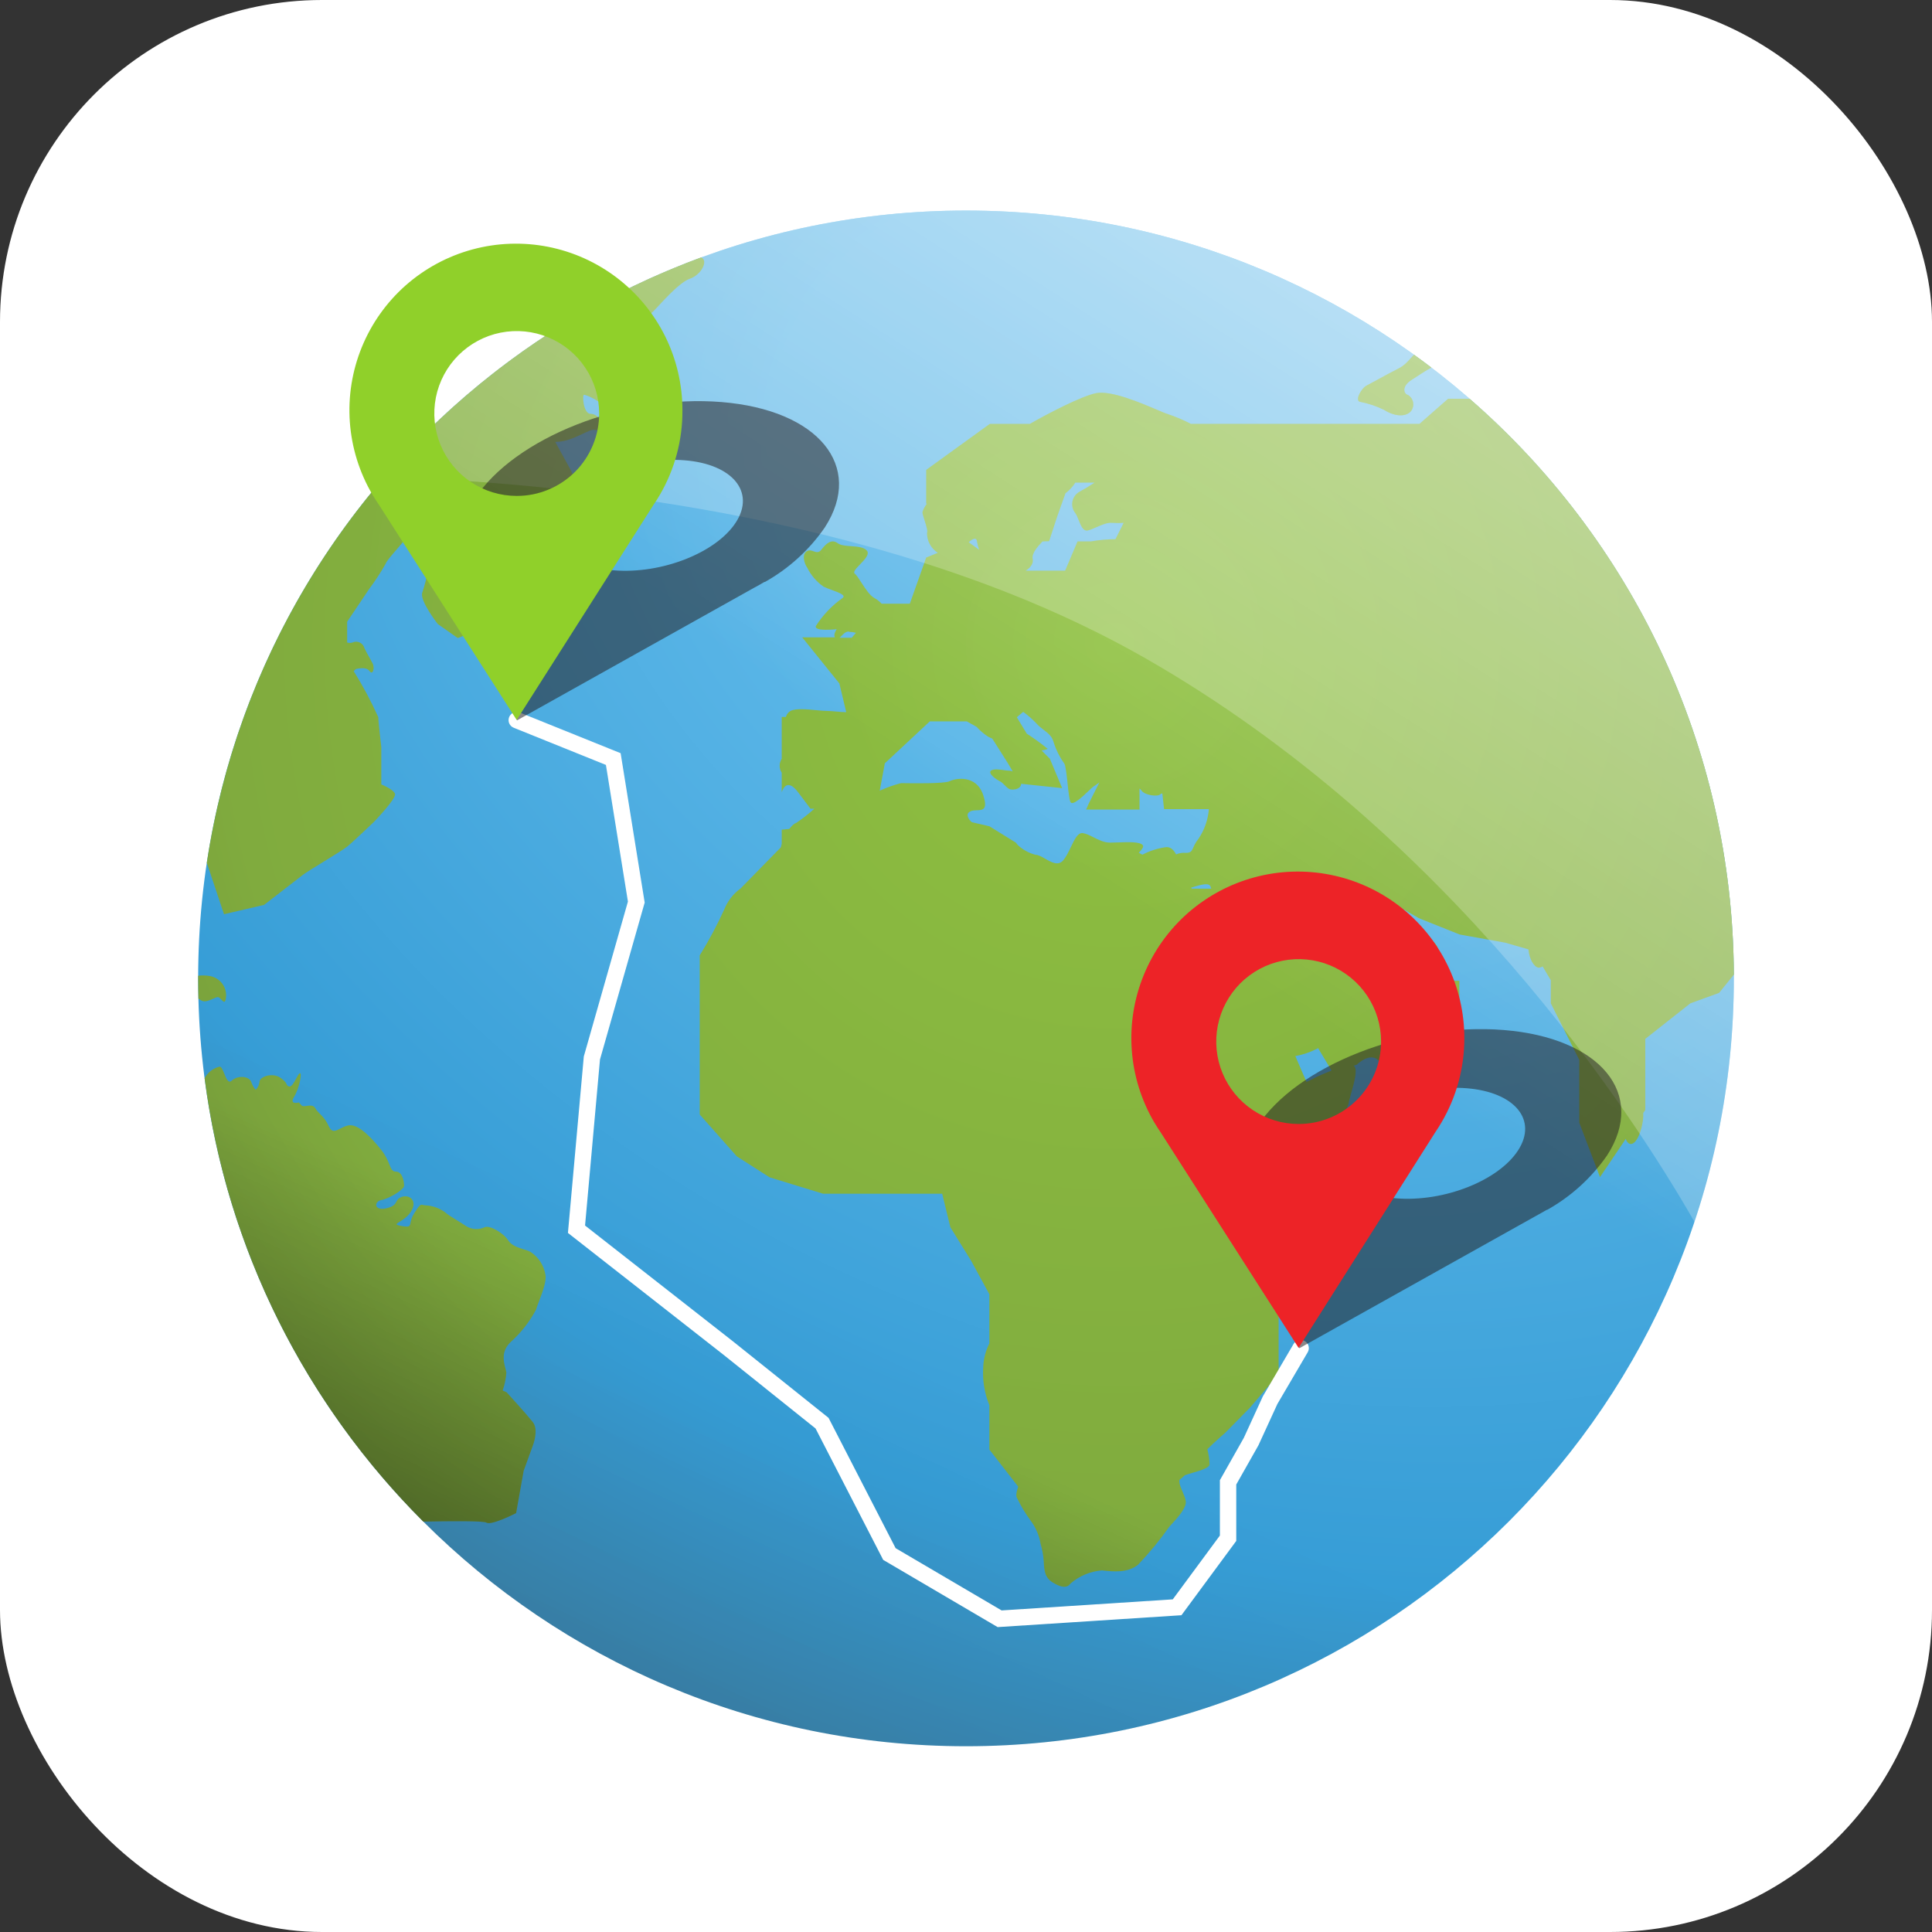
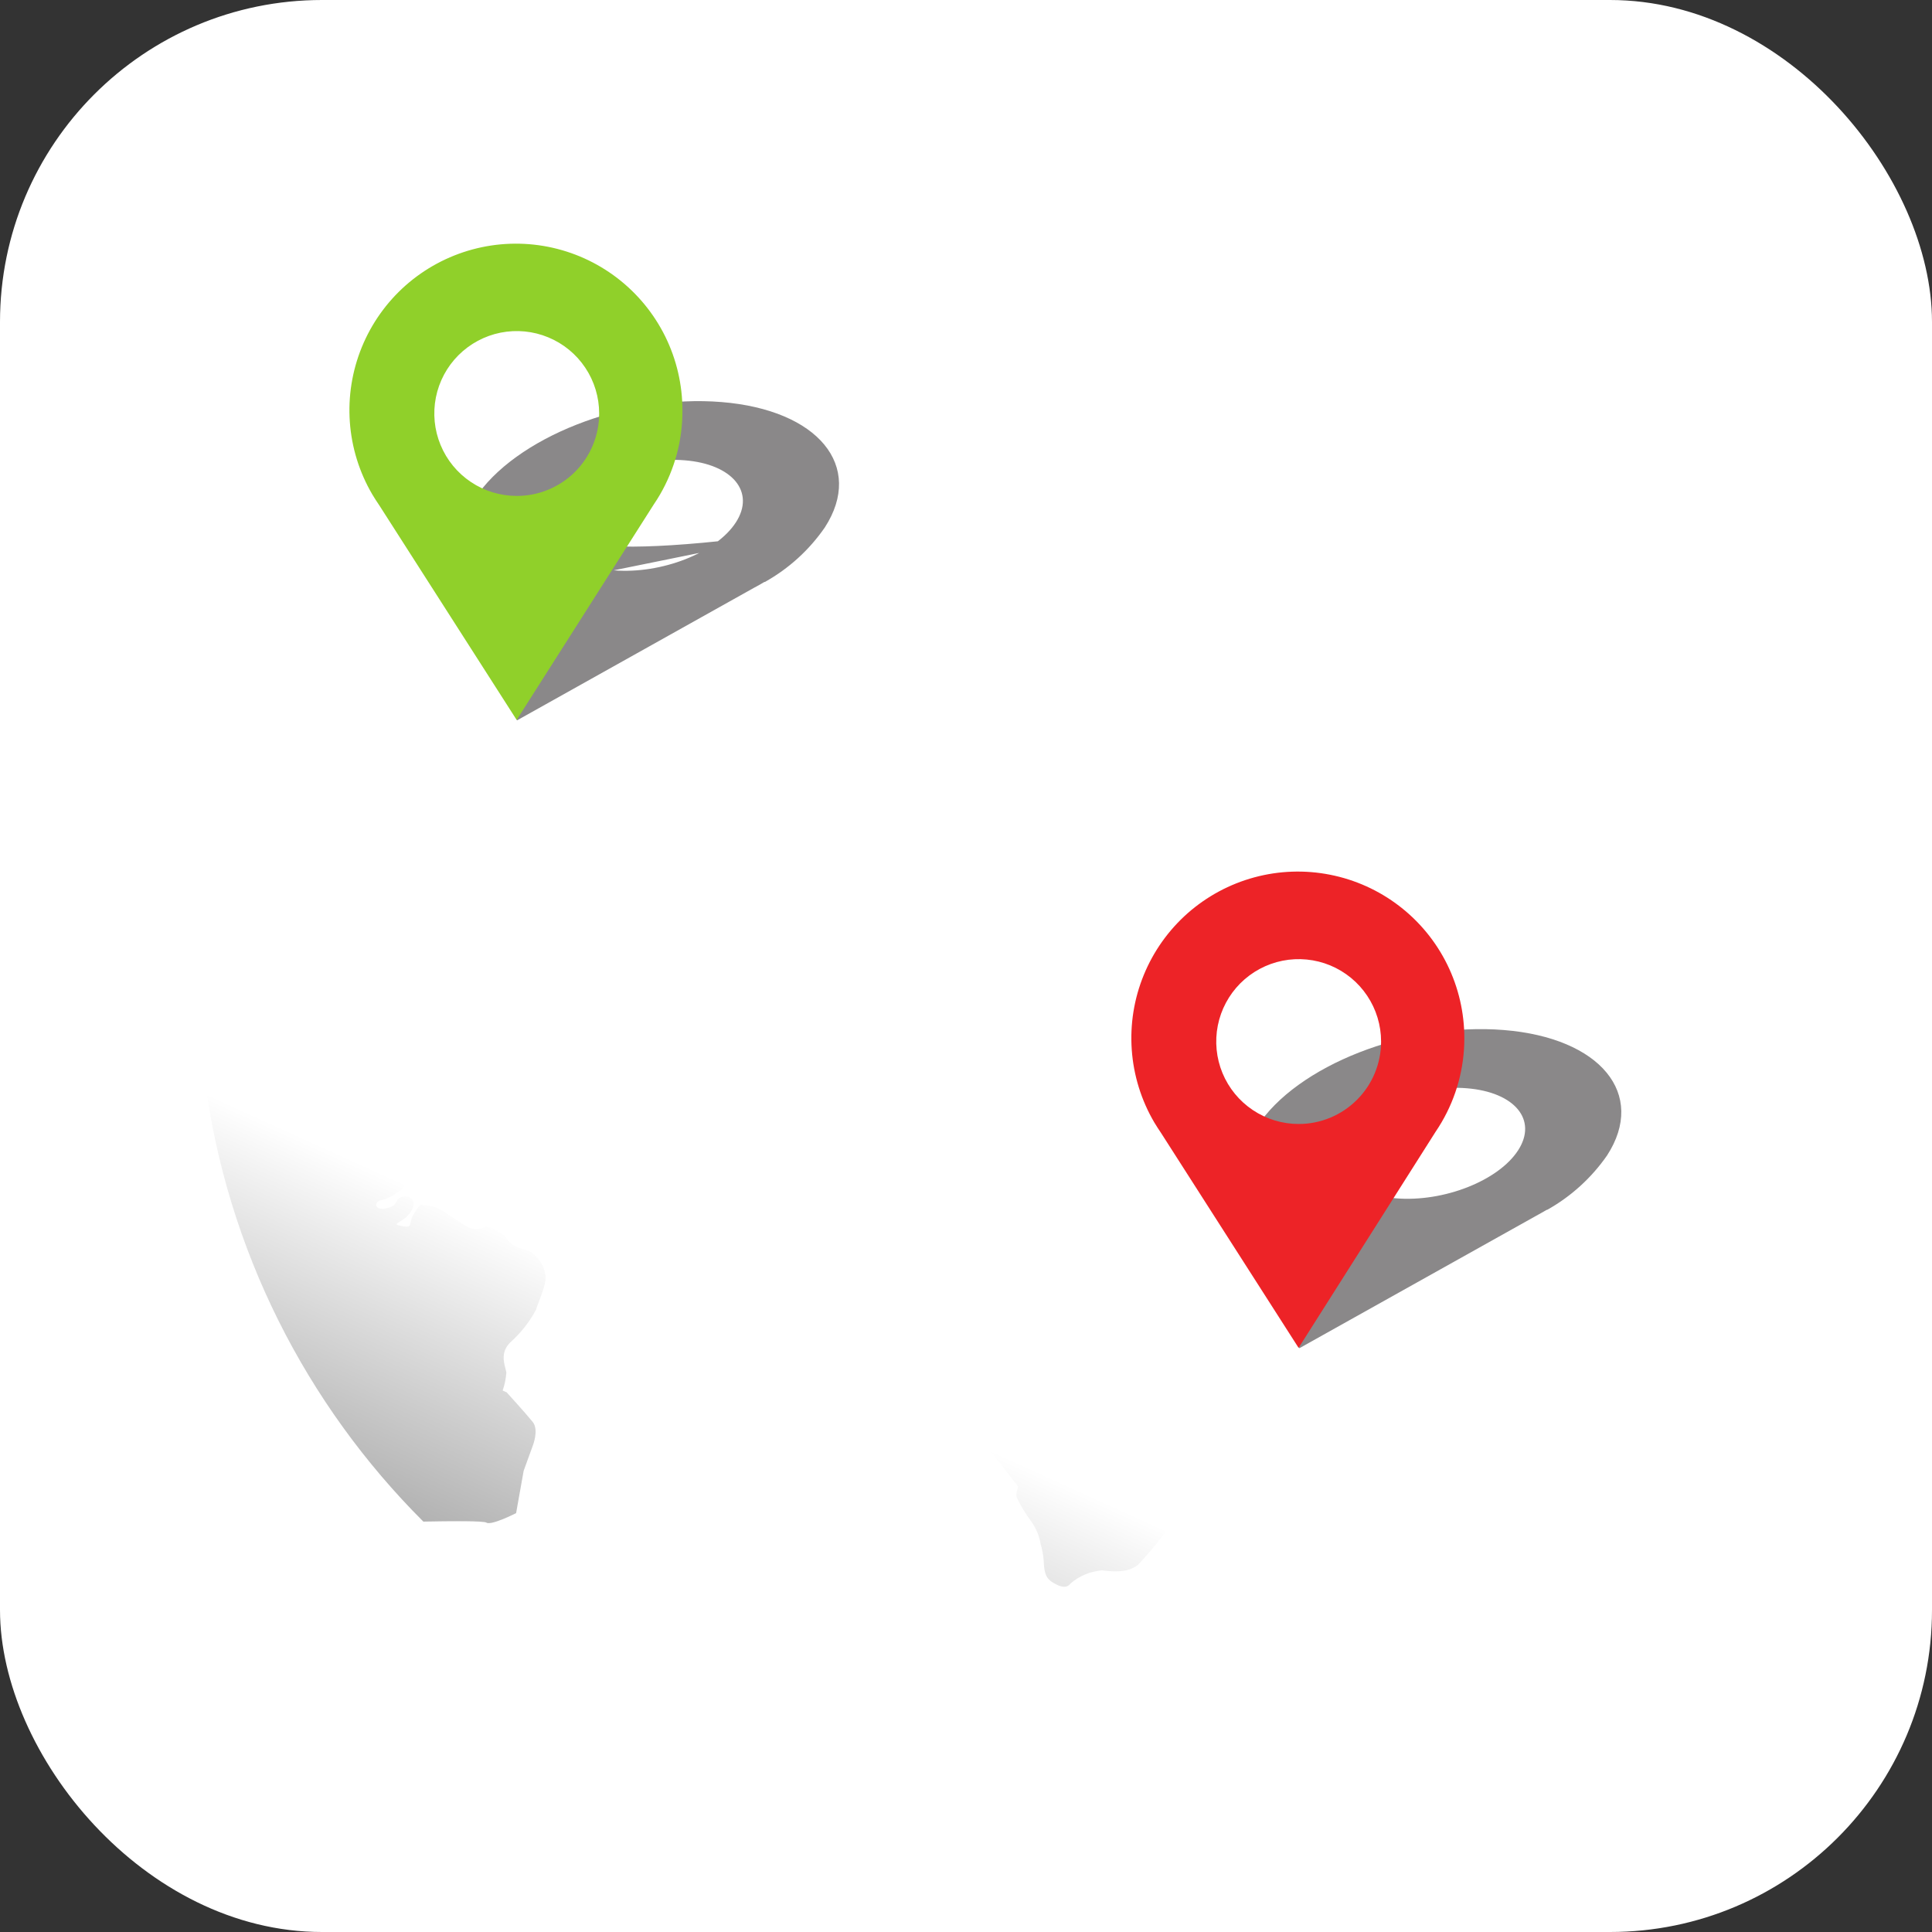
<svg xmlns="http://www.w3.org/2000/svg" width="80" height="80" viewBox="0 0 80 80" fill="none">
  <rect x="0" y="0" width="80" height="80" fill="#333333" stroke="none" />
  <rect width="80" height="80" rx="13.333" fill="white" />
-   <path d="M40 72.308C57.56 72.308 71.795 58.073 71.795 40.514C71.795 22.954 57.56 8.719 40 8.719C22.44 8.719 8.205 22.954 8.205 40.514C8.205 58.073 22.44 72.308 40 72.308Z" fill="url(#paint0_radial_8740_13195)" />
-   <path d="M40 72.308C57.56 72.308 71.795 58.073 71.795 40.514C71.795 22.954 57.56 8.719 40 8.719C22.44 8.719 8.205 22.954 8.205 40.514C8.205 58.073 22.44 72.308 40 72.308Z" fill="url(#paint1_linear_8740_13195)" fill-opacity="0.1" />
  <path d="M40 72.308C57.56 72.308 71.795 58.073 71.795 40.514C71.795 22.954 57.56 8.719 40 8.719C22.44 8.719 8.205 22.954 8.205 40.514C8.205 58.073 22.44 72.308 40 72.308Z" fill="url(#paint2_linear_8740_13195)" fill-opacity="0.7" />
-   <path fill-rule="evenodd" clip-rule="evenodd" d="M29.036 10.66C26.022 11.767 23.223 13.318 20.716 15.232C20.647 15.286 20.578 15.339 20.508 15.393C14.215 20.284 9.808 27.488 8.564 35.729L9.275 37.856L10.934 37.47L12.536 36.231C12.655 36.138 13.027 35.91 13.41 35.675L13.41 35.675L13.41 35.674L13.411 35.674C13.823 35.421 14.246 35.161 14.375 35.057C14.622 34.857 15.477 34.039 15.477 34.039C15.477 34.039 16.421 33.066 16.356 32.872C16.292 32.679 15.789 32.482 15.789 32.482V30.935C15.789 30.935 15.664 29.89 15.664 29.697C15.368 29.039 15.028 28.402 14.646 27.79C14.676 27.764 14.705 27.735 14.731 27.705C14.731 27.705 15.162 27.583 15.297 27.783C15.433 27.983 15.528 27.664 15.43 27.471C15.389 27.391 15.344 27.31 15.296 27.226C15.228 27.106 15.156 26.979 15.091 26.84C15.078 26.789 15.053 26.741 15.02 26.7C14.986 26.66 14.944 26.627 14.896 26.605C14.849 26.582 14.797 26.571 14.744 26.571C14.691 26.571 14.639 26.583 14.592 26.606C14.521 26.627 14.445 26.627 14.375 26.606V25.744L15.287 24.387C15.536 24.056 15.763 23.709 15.966 23.348C16.006 23.233 16.22 22.988 16.416 22.763L16.416 22.763L16.416 22.763C16.555 22.603 16.685 22.454 16.736 22.371C16.817 22.253 17.075 21.811 17.262 21.476C17.296 21.455 17.331 21.437 17.367 21.421C17.404 21.412 17.424 21.492 17.45 21.596C17.491 21.76 17.546 21.983 17.706 22.001C17.781 22.012 17.856 22.012 17.93 22.001L17.985 22.649C17.985 22.649 17.608 24.207 17.486 24.536C17.364 24.865 18.127 25.839 18.127 25.839L18.952 26.419C19.17 26.356 19.37 26.24 19.532 26.08C19.654 25.89 20.292 24.845 20.366 24.651C20.395 24.577 20.552 24.377 20.737 24.141L20.737 24.141C21.034 23.762 21.405 23.289 21.439 23.091C21.641 22.649 21.895 22.234 22.195 21.852C22.195 21.852 23.552 20.75 23.875 20.556C24.079 20.433 24.024 20.362 23.956 20.276L23.956 20.276L23.956 20.276C23.918 20.226 23.875 20.171 23.875 20.098C23.803 19.825 23.694 19.562 23.552 19.318L22.992 18.3C23.107 18.297 23.22 18.285 23.332 18.262C23.604 18.209 23.889 18.075 24.124 17.965C24.337 17.864 24.51 17.783 24.597 17.798C24.781 17.828 25.225 17.818 25.096 17.662C25.074 17.635 25.049 17.601 25.022 17.564C24.891 17.389 24.704 17.136 24.455 17.136C24.153 17.136 24.099 16.346 24.183 16.346C24.268 16.346 25.011 16.651 24.984 16.912C24.957 17.173 25.11 17.516 25.514 17.411C25.577 17.398 25.636 17.369 25.686 17.329C25.735 17.288 25.775 17.235 25.8 17.176C25.825 17.117 25.836 17.052 25.831 16.988C25.826 16.924 25.805 16.862 25.771 16.807C25.679 16.626 25.605 16.436 25.551 16.24C25.459 16.064 25.279 15.491 25.714 15.433C25.898 15.408 26.142 15.504 26.361 15.59C26.659 15.707 26.91 15.806 26.905 15.562C26.863 15.193 26.906 14.819 27.03 14.469C27.075 14.381 27.14 14.303 27.197 14.236L27.197 14.236C27.29 14.125 27.357 14.044 27.264 13.998C27.218 13.975 27.17 13.976 27.122 13.977C27.012 13.979 26.901 13.982 26.81 13.709C26.763 13.559 26.763 13.399 26.81 13.249C26.857 13.1 26.948 12.968 27.071 12.871C27.104 12.84 27.167 12.772 27.249 12.683L27.249 12.683L27.249 12.683C27.569 12.337 28.186 11.668 28.564 11.541C29.033 11.383 29.344 10.798 29.036 10.66ZM60.853 16.512C67.52 22.309 71.749 30.839 71.795 40.357L71.182 41.114L69.994 41.545L68.128 43.017V45.962L68.04 46.091C68.081 46.461 67.826 47.493 67.463 47.357C67.427 47.335 67.396 47.306 67.372 47.271C67.347 47.237 67.33 47.198 67.321 47.157L66.252 48.741L65.394 46.485V43.886L64.216 41.545V40.588L63.877 40.018C63.825 40.051 63.765 40.069 63.704 40.069C63.517 40.035 63.324 39.719 63.29 39.312L62.33 39.034L60.44 38.695L58.743 38.016L57.726 37.426C57.669 37.461 57.607 37.488 57.542 37.504V38.22C57.695 38.12 57.761 38.007 57.812 37.92C57.859 37.839 57.893 37.782 57.97 37.782C58.04 37.782 58.071 37.879 58.108 37.991L58.108 37.991C58.155 38.135 58.21 38.305 58.367 38.328C58.818 38.483 59.211 38.772 59.493 39.156C59.608 39.366 59.485 39.526 59.356 39.694C59.297 39.77 59.237 39.848 59.198 39.933C59.134 40.072 58.998 40.34 58.839 40.612H60.426V41.589L58.73 42.892V43.407C58.73 43.407 57.539 44.765 57.2 44.086C56.86 43.407 56.182 44.086 56.182 44.086L56.05 44.13C56.066 44.137 56.081 44.149 56.09 44.164C56.214 44.33 56.063 44.862 55.949 45.269L55.949 45.269C55.896 45.455 55.851 45.614 55.843 45.701C55.772 45.916 55.672 46.119 55.544 46.305L56.012 46.169L57.539 44.785L57.709 45.65L57.539 47.038V48.426L56.355 49.813L55.167 51.367L53.786 51.707L52.945 53.271V56.904L51.751 58.296L50.733 59.33C50.733 59.33 50.363 59.643 49.993 60.009C50.048 60.215 50.079 60.427 50.085 60.64C50.068 60.786 49.715 60.889 49.394 60.982L49.394 60.982L49.393 60.982L49.393 60.982C49.274 61.017 49.159 61.05 49.067 61.084C48.989 61.156 48.914 61.217 48.84 61.275C48.809 61.403 48.89 61.59 48.969 61.773L48.969 61.773C49.023 61.9 49.078 62.026 49.094 62.13C49.169 62.401 48.762 62.844 48.504 63.125L48.476 63.156C48.454 63.179 48.434 63.202 48.416 63.222C48.024 63.777 47.592 64.302 47.123 64.793C46.692 65.14 46.098 65.077 45.652 65.029L45.63 65.027C45.149 65.064 44.692 65.254 44.327 65.57C44.178 65.77 43.95 65.74 43.611 65.539C43.272 65.339 43.238 65.068 43.218 64.633C43.2 64.394 43.157 64.158 43.089 63.928C43.03 63.575 42.887 63.242 42.671 62.957C42.461 62.673 42.278 62.37 42.125 62.051C42.05 61.95 42.091 61.77 42.162 61.559L40.968 60.023V58.187C40.762 57.684 40.675 57.141 40.714 56.599C40.727 56.261 40.813 55.93 40.968 55.629V53.593L40.212 52.205L39.353 50.818L39.014 49.43H34.084L31.868 48.751L30.511 47.883L28.974 46.149V39.56C29.354 38.947 29.694 38.31 29.992 37.653C30.131 37.305 30.367 37.004 30.671 36.785L32.333 35.088C32.343 35.039 32.355 34.99 32.37 34.942V34.355L32.683 34.325C32.805 34.165 32.913 34.084 32.957 34.084C33.226 33.904 33.481 33.704 33.721 33.487H33.561L33.049 32.808C32.544 32.13 32.37 32.808 32.37 32.808V31.997C32.314 31.912 32.284 31.811 32.284 31.709C32.284 31.606 32.314 31.506 32.37 31.42V29.687H32.544C32.556 29.634 32.58 29.586 32.613 29.543C32.645 29.5 32.687 29.465 32.733 29.439C32.954 29.326 33.408 29.369 33.801 29.407C33.976 29.424 34.139 29.439 34.264 29.439C34.37 29.439 34.497 29.451 34.627 29.463L34.628 29.463C34.767 29.476 34.911 29.49 35.041 29.49L34.756 28.299L33.219 26.392H34.576C34.488 26.28 34.647 26.053 34.647 26.053C34.647 26.053 33.707 26.161 33.782 25.924C34.07 25.473 34.442 25.081 34.878 24.77C35.058 24.654 34.747 24.54 34.434 24.425C34.317 24.382 34.2 24.339 34.108 24.295C33.818 24.096 33.585 23.826 33.429 23.512C33.29 23.322 33.185 22.914 33.446 22.806C33.53 22.773 33.611 22.801 33.688 22.828C33.799 22.866 33.904 22.902 34.009 22.765C34.189 22.531 34.42 22.294 34.688 22.494C34.81 22.585 35.026 22.601 35.246 22.617C35.507 22.636 35.774 22.655 35.896 22.802C36.018 22.951 35.801 23.175 35.609 23.373C35.45 23.537 35.309 23.683 35.394 23.753C35.466 23.812 35.559 23.955 35.664 24.117L35.664 24.117L35.664 24.118C35.829 24.372 36.023 24.673 36.218 24.77C36.325 24.831 36.422 24.908 36.506 24.998H37.674L38.352 23.087L38.834 22.891C38.695 22.802 38.581 22.68 38.502 22.535C38.424 22.39 38.384 22.228 38.386 22.063C38.426 21.995 38.353 21.764 38.286 21.553L38.286 21.553C38.239 21.407 38.196 21.27 38.196 21.204C38.235 21.081 38.296 20.967 38.376 20.865L38.352 20.845V19.457L40.985 17.554H42.641C43.391 17.126 44.788 16.397 45.396 16.278C46.024 16.164 47.236 16.681 47.912 16.969C48.123 17.059 48.282 17.127 48.354 17.146C48.685 17.257 49.006 17.393 49.315 17.554H58.777L59.965 16.512H60.853ZM58.554 14.691C58.795 14.864 59.033 15.041 59.27 15.221C59.077 15.321 58.889 15.445 58.706 15.565L58.706 15.565L58.706 15.565L58.705 15.565L58.705 15.566C58.621 15.62 58.539 15.674 58.458 15.725C58.024 15.996 58.123 16.311 58.302 16.356C58.356 16.389 58.402 16.432 58.438 16.484C58.474 16.535 58.5 16.594 58.512 16.656C58.524 16.718 58.524 16.781 58.511 16.843C58.497 16.904 58.471 16.963 58.435 17.014C58.187 17.312 57.675 17.211 57.315 16.973C56.993 16.814 56.65 16.7 56.297 16.634C56.111 16.559 56.361 16.081 56.596 15.962C56.69 15.914 56.846 15.829 57.029 15.729C57.301 15.58 57.634 15.398 57.916 15.256C58.136 15.146 58.28 14.985 58.406 14.846L58.406 14.846C58.457 14.789 58.505 14.736 58.554 14.691ZM17.53 63.006C18.687 62.983 20.04 62.973 20.142 63.049C20.349 63.178 21.371 62.655 21.371 62.655L21.683 60.904L22.063 59.859C22.063 59.859 22.321 59.211 22.063 58.886C21.805 58.56 20.977 57.651 20.977 57.651L20.814 57.579C20.896 57.34 20.948 57.092 20.967 56.84C20.962 56.792 20.946 56.732 20.928 56.664C20.855 56.384 20.744 55.957 21.137 55.578C21.569 55.192 21.93 54.732 22.202 54.22C22.213 54.16 22.259 54.042 22.314 53.896L22.314 53.896L22.314 53.896C22.442 53.562 22.627 53.082 22.589 52.806C22.559 52.608 22.488 52.42 22.38 52.252C22.272 52.085 22.129 51.943 21.961 51.835C21.892 51.797 21.794 51.766 21.686 51.733C21.454 51.66 21.176 51.574 21.042 51.36C20.845 51.048 20.282 50.736 20.081 50.811C19.958 50.872 19.82 50.9 19.682 50.892C19.544 50.884 19.41 50.841 19.294 50.767C19.186 50.691 19.052 50.609 18.92 50.529C18.721 50.407 18.525 50.287 18.419 50.19C18.186 50.022 17.909 49.925 17.622 49.911C17.575 49.911 17.541 49.902 17.514 49.895C17.423 49.87 17.391 49.861 17.16 50.224C17.045 50.404 17.018 50.539 16.999 50.631C16.968 50.782 16.96 50.821 16.634 50.767C16.343 50.718 16.393 50.686 16.549 50.59C16.674 50.513 16.866 50.394 17.004 50.19C17.313 49.732 16.963 49.447 16.634 49.562C16.492 49.612 16.455 49.682 16.416 49.756C16.365 49.853 16.31 49.957 16.01 50.03C15.481 50.159 15.474 49.749 15.793 49.691C16.112 49.633 16.733 49.26 16.733 49.1C16.733 48.941 16.672 48.514 16.393 48.514C16.242 48.514 16.195 48.398 16.12 48.211C16.056 48.054 15.972 47.847 15.789 47.618C15.389 47.116 14.836 46.525 14.432 46.6C14.298 46.625 14.183 46.684 14.083 46.735C13.883 46.838 13.739 46.911 13.608 46.624C13.489 46.364 13.359 46.234 13.247 46.121L13.247 46.121C13.173 46.046 13.106 45.979 13.055 45.888C12.98 45.754 12.832 45.775 12.702 45.793C12.608 45.807 12.523 45.819 12.485 45.769L12.376 45.65C12.376 45.65 11.959 45.769 12.179 45.413C12.4 45.056 12.519 44.395 12.414 44.442C12.372 44.461 12.32 44.557 12.262 44.663C12.175 44.825 12.074 45.011 11.976 44.988C11.904 44.972 11.892 44.946 11.872 44.903C11.846 44.847 11.807 44.762 11.613 44.629C11.267 44.391 10.748 44.595 10.748 44.788C10.736 44.917 10.678 45.038 10.585 45.127C10.501 45.027 10.438 44.912 10.398 44.788C10.296 44.551 9.831 44.523 9.594 44.748C9.457 44.876 9.371 44.665 9.289 44.462C9.228 44.313 9.168 44.167 9.092 44.167C8.947 44.202 8.812 44.271 8.698 44.367C8.606 44.446 8.529 44.541 8.473 44.648C9.399 51.78 12.688 58.17 17.53 63.006ZM54.099 44.802L53.637 43.73C53.954 43.673 54.26 43.569 54.547 43.421L54.577 43.397L55.137 44.33C54.867 44.434 54.625 44.544 54.531 44.587L54.506 44.598C54.481 44.609 54.446 44.628 54.402 44.652C54.324 44.693 54.218 44.75 54.099 44.802ZM42.064 34.891L40.968 34.213L40.245 34.047C40.103 33.938 39.967 33.707 40.167 33.605C40.244 33.559 40.347 33.555 40.447 33.552C40.688 33.543 40.913 33.536 40.714 32.927C40.432 32.065 39.563 32.224 39.326 32.347C39.114 32.456 37.77 32.435 37.398 32.429C37.354 32.429 37.323 32.428 37.31 32.428C37.008 32.506 36.713 32.611 36.428 32.74L36.639 31.607L38.501 29.87H40.032L40.435 30.094C40.577 30.251 40.739 30.389 40.917 30.504L41.09 30.586L41.735 31.604L41.935 31.943C41.865 31.918 41.792 31.907 41.718 31.909C41.692 31.909 41.645 31.902 41.587 31.893C41.415 31.866 41.148 31.826 41.039 31.909C40.893 32.021 41.239 32.269 41.399 32.347C41.472 32.382 41.541 32.451 41.607 32.518L41.607 32.518C41.686 32.597 41.761 32.673 41.837 32.686C41.976 32.71 42.264 32.686 42.285 32.455L43.981 32.635L43.472 31.417L43.133 31.078C43.218 31.064 43.303 31.041 43.384 31.01C43.107 30.783 42.817 30.572 42.515 30.379L42.105 29.7L42.369 29.476C42.565 29.619 42.748 29.779 42.916 29.955C43.003 30.059 43.11 30.14 43.215 30.22L43.215 30.22C43.389 30.353 43.556 30.48 43.618 30.701C43.718 31.028 43.87 31.336 44.069 31.614C44.125 31.696 44.165 32.066 44.205 32.432V32.432L44.205 32.432C44.241 32.775 44.278 33.114 44.327 33.212C44.412 33.382 44.842 32.973 45.084 32.742L45.084 32.742C45.133 32.696 45.173 32.657 45.202 32.632C45.251 32.584 45.311 32.545 45.372 32.505C45.424 32.47 45.477 32.435 45.525 32.394L45.077 33.286L44.975 33.521H47.184V32.652C47.214 32.673 47.24 32.698 47.262 32.727C47.381 32.927 47.941 33.008 48.049 32.886C48.072 32.867 48.101 32.856 48.13 32.856L48.202 33.504H50.058C50.022 33.942 49.875 34.363 49.63 34.728C49.509 34.879 49.454 35.001 49.412 35.095C49.347 35.241 49.313 35.316 49.104 35.316C48.966 35.302 48.827 35.324 48.7 35.38C48.595 35.18 48.446 35.041 48.239 35.085C47.913 35.134 47.598 35.237 47.306 35.39L47.153 35.312C47.282 35.18 47.367 35.064 47.323 35.003C47.215 34.847 46.712 34.867 46.292 34.883C46.173 34.887 46.061 34.891 45.966 34.891C45.717 34.891 45.492 34.778 45.282 34.672C45.13 34.594 44.984 34.521 44.843 34.498C44.634 34.464 44.496 34.753 44.344 35.071C44.252 35.264 44.154 35.468 44.032 35.617C43.824 35.871 43.536 35.706 43.275 35.556L43.275 35.556C43.132 35.474 42.997 35.397 42.889 35.397C42.609 35.328 42.352 35.187 42.142 34.99L42.064 34.891ZM43.441 22.409L43.781 21.371L44.12 20.421C44.222 20.346 44.314 20.259 44.395 20.163C44.443 20.107 44.486 20.047 44.524 19.983H45.328C45.114 20.125 44.89 20.261 44.717 20.353C44.639 20.393 44.571 20.45 44.517 20.52C44.464 20.59 44.427 20.672 44.409 20.758C44.391 20.844 44.393 20.933 44.414 21.019C44.435 21.104 44.475 21.184 44.531 21.252C44.584 21.328 44.626 21.435 44.669 21.544L44.669 21.544L44.669 21.544C44.762 21.777 44.856 22.017 45.06 21.961C45.166 21.932 45.281 21.881 45.401 21.829L45.401 21.829C45.62 21.733 45.85 21.631 46.054 21.649C46.212 21.661 46.371 21.661 46.529 21.649L46.19 22.327C45.849 22.329 45.508 22.36 45.172 22.419H44.619L44.106 23.63H42.471C42.563 23.576 42.81 23.4 42.76 23.148C42.711 22.909 42.969 22.632 43.143 22.445L43.167 22.419L43.441 22.409ZM49.389 36.735L49.433 36.722C49.728 36.634 50.084 36.528 50.132 36.727L50.156 36.798H49.345L49.325 36.754C49.346 36.748 49.367 36.742 49.389 36.735ZM40.456 22.429C40.475 22.545 40.506 22.659 40.547 22.768L40.113 22.453C40.262 22.311 40.439 22.222 40.456 22.429ZM35.153 26.161C35.251 26.166 35.349 26.179 35.444 26.202L35.268 26.409H34.766C34.796 26.384 34.825 26.354 34.855 26.323C34.935 26.238 35.021 26.148 35.153 26.148V26.161ZM8.206 40.513C8.206 40.794 8.21 41.074 8.217 41.353C8.257 41.38 8.299 41.407 8.345 41.433C8.48 41.508 8.672 41.423 8.825 41.355C8.907 41.319 8.978 41.287 9.024 41.287C9.068 41.287 9.117 41.34 9.164 41.391C9.257 41.49 9.341 41.581 9.363 41.236C9.368 41.044 9.305 40.856 9.184 40.706C9.064 40.557 8.894 40.455 8.705 40.418C8.54 40.387 8.372 40.383 8.206 40.404L8.206 40.513Z" fill="url(#paint3_radial_8740_13195)" />
  <path fill-rule="evenodd" clip-rule="evenodd" d="M29.036 10.66C26.022 11.767 23.223 13.318 20.716 15.232C20.647 15.286 20.578 15.339 20.508 15.393C14.215 20.284 9.808 27.488 8.564 35.729L9.275 37.856L10.934 37.47L12.536 36.231C12.655 36.138 13.027 35.91 13.41 35.675L13.41 35.675L13.41 35.674L13.411 35.674C13.823 35.421 14.246 35.161 14.375 35.057C14.622 34.857 15.477 34.039 15.477 34.039C15.477 34.039 16.421 33.066 16.356 32.872C16.292 32.679 15.789 32.482 15.789 32.482V30.935C15.789 30.935 15.664 29.89 15.664 29.697C15.368 29.039 15.028 28.402 14.646 27.79C14.676 27.764 14.705 27.735 14.731 27.705C14.731 27.705 15.162 27.583 15.297 27.783C15.433 27.983 15.528 27.664 15.43 27.471C15.389 27.391 15.344 27.31 15.296 27.226C15.228 27.106 15.156 26.979 15.091 26.84C15.078 26.789 15.053 26.741 15.02 26.7C14.986 26.66 14.944 26.627 14.896 26.605C14.849 26.582 14.797 26.571 14.744 26.571C14.691 26.571 14.639 26.583 14.592 26.606C14.521 26.627 14.445 26.627 14.375 26.606V25.744L15.287 24.387C15.536 24.056 15.763 23.709 15.966 23.348C16.006 23.233 16.22 22.988 16.416 22.763L16.416 22.763L16.416 22.763C16.555 22.603 16.685 22.454 16.736 22.371C16.817 22.253 17.075 21.811 17.262 21.476C17.296 21.455 17.331 21.437 17.367 21.421C17.404 21.412 17.424 21.492 17.45 21.596C17.491 21.76 17.546 21.983 17.706 22.001C17.781 22.012 17.856 22.012 17.93 22.001L17.985 22.649C17.985 22.649 17.608 24.207 17.486 24.536C17.364 24.865 18.127 25.839 18.127 25.839L18.952 26.419C19.17 26.356 19.37 26.24 19.532 26.08C19.654 25.89 20.292 24.845 20.366 24.651C20.395 24.577 20.552 24.377 20.737 24.141L20.737 24.141C21.034 23.762 21.405 23.289 21.439 23.091C21.641 22.649 21.895 22.234 22.195 21.852C22.195 21.852 23.552 20.75 23.875 20.556C24.079 20.433 24.024 20.362 23.956 20.276L23.956 20.276L23.956 20.276C23.918 20.226 23.875 20.171 23.875 20.098C23.803 19.825 23.694 19.562 23.552 19.318L22.992 18.3C23.107 18.297 23.22 18.285 23.332 18.262C23.604 18.209 23.889 18.075 24.124 17.965C24.337 17.864 24.51 17.783 24.597 17.798C24.781 17.828 25.225 17.818 25.096 17.662C25.074 17.635 25.049 17.601 25.022 17.564C24.891 17.389 24.704 17.136 24.455 17.136C24.153 17.136 24.099 16.346 24.183 16.346C24.268 16.346 25.011 16.651 24.984 16.912C24.957 17.173 25.11 17.516 25.514 17.411C25.577 17.398 25.636 17.369 25.686 17.329C25.735 17.288 25.775 17.235 25.8 17.176C25.825 17.117 25.836 17.052 25.831 16.988C25.826 16.924 25.805 16.862 25.771 16.807C25.679 16.626 25.605 16.436 25.551 16.24C25.459 16.064 25.279 15.491 25.714 15.433C25.898 15.408 26.142 15.504 26.361 15.59C26.659 15.707 26.91 15.806 26.905 15.562C26.863 15.193 26.906 14.819 27.03 14.469C27.075 14.381 27.14 14.303 27.197 14.236L27.197 14.236C27.29 14.125 27.357 14.044 27.264 13.998C27.218 13.975 27.17 13.976 27.122 13.977C27.012 13.979 26.901 13.982 26.81 13.709C26.763 13.559 26.763 13.399 26.81 13.249C26.857 13.1 26.948 12.968 27.071 12.871C27.104 12.84 27.167 12.772 27.249 12.683L27.249 12.683L27.249 12.683C27.569 12.337 28.186 11.668 28.564 11.541C29.033 11.383 29.344 10.798 29.036 10.66ZM60.853 16.512C67.52 22.309 71.749 30.839 71.795 40.357L71.182 41.114L69.994 41.545L68.128 43.017V45.962L68.04 46.091C68.081 46.461 67.826 47.493 67.463 47.357C67.427 47.335 67.396 47.306 67.372 47.271C67.347 47.237 67.33 47.198 67.321 47.157L66.252 48.741L65.394 46.485V43.886L64.216 41.545V40.588L63.877 40.018C63.825 40.051 63.765 40.069 63.704 40.069C63.517 40.035 63.324 39.719 63.29 39.312L62.33 39.034L60.44 38.695L58.743 38.016L57.726 37.426C57.669 37.461 57.607 37.488 57.542 37.504V38.22C57.695 38.12 57.761 38.007 57.812 37.92C57.859 37.839 57.893 37.782 57.97 37.782C58.04 37.782 58.071 37.879 58.108 37.991L58.108 37.991C58.155 38.135 58.21 38.305 58.367 38.328C58.818 38.483 59.211 38.772 59.493 39.156C59.608 39.366 59.485 39.526 59.356 39.694C59.297 39.77 59.237 39.848 59.198 39.933C59.134 40.072 58.998 40.34 58.839 40.612H60.426V41.589L58.73 42.892V43.407C58.73 43.407 57.539 44.765 57.2 44.086C56.86 43.407 56.182 44.086 56.182 44.086L56.05 44.13C56.066 44.137 56.081 44.149 56.09 44.164C56.214 44.33 56.063 44.862 55.949 45.269L55.949 45.269C55.896 45.455 55.851 45.614 55.843 45.701C55.772 45.916 55.672 46.119 55.544 46.305L56.012 46.169L57.539 44.785L57.709 45.65L57.539 47.038V48.426L56.355 49.813L55.167 51.367L53.786 51.707L52.945 53.271V56.904L51.751 58.296L50.733 59.33C50.733 59.33 50.363 59.643 49.993 60.009C50.048 60.215 50.079 60.427 50.085 60.64C50.068 60.786 49.715 60.889 49.394 60.982L49.394 60.982L49.393 60.982L49.393 60.982C49.274 61.017 49.159 61.05 49.067 61.084C48.989 61.156 48.914 61.217 48.84 61.275C48.809 61.403 48.89 61.59 48.969 61.773L48.969 61.773C49.023 61.9 49.078 62.026 49.094 62.13C49.169 62.401 48.762 62.844 48.504 63.125L48.476 63.156C48.454 63.179 48.434 63.202 48.416 63.222C48.024 63.777 47.592 64.302 47.123 64.793C46.692 65.14 46.098 65.077 45.652 65.029L45.63 65.027C45.149 65.064 44.692 65.254 44.327 65.57C44.178 65.77 43.95 65.74 43.611 65.539C43.272 65.339 43.238 65.068 43.218 64.633C43.2 64.394 43.157 64.158 43.089 63.928C43.03 63.575 42.887 63.242 42.671 62.957C42.461 62.673 42.278 62.37 42.125 62.051C42.05 61.95 42.091 61.77 42.162 61.559L40.968 60.023V58.187C40.762 57.684 40.675 57.141 40.714 56.599C40.727 56.261 40.813 55.93 40.968 55.629V53.593L40.212 52.205L39.353 50.818L39.014 49.43H34.084L31.868 48.751L30.511 47.883L28.974 46.149V39.56C29.354 38.947 29.694 38.31 29.992 37.653C30.131 37.305 30.367 37.004 30.671 36.785L32.333 35.088C32.343 35.039 32.355 34.99 32.37 34.942V34.355L32.683 34.325C32.805 34.165 32.913 34.084 32.957 34.084C33.226 33.904 33.481 33.704 33.721 33.487H33.561L33.049 32.808C32.544 32.13 32.37 32.808 32.37 32.808V31.997C32.314 31.912 32.284 31.811 32.284 31.709C32.284 31.606 32.314 31.506 32.37 31.42V29.687H32.544C32.556 29.634 32.58 29.586 32.613 29.543C32.645 29.5 32.687 29.465 32.733 29.439C32.954 29.326 33.408 29.369 33.801 29.407C33.976 29.424 34.139 29.439 34.264 29.439C34.37 29.439 34.497 29.451 34.627 29.463L34.628 29.463C34.767 29.476 34.911 29.49 35.041 29.49L34.756 28.299L33.219 26.392H34.576C34.488 26.28 34.647 26.053 34.647 26.053C34.647 26.053 33.707 26.161 33.782 25.924C34.07 25.473 34.442 25.081 34.878 24.77C35.058 24.654 34.747 24.54 34.434 24.425C34.317 24.382 34.2 24.339 34.108 24.295C33.818 24.096 33.585 23.826 33.429 23.512C33.29 23.322 33.185 22.914 33.446 22.806C33.53 22.773 33.611 22.801 33.688 22.828C33.799 22.866 33.904 22.902 34.009 22.765C34.189 22.531 34.42 22.294 34.688 22.494C34.81 22.585 35.026 22.601 35.246 22.617C35.507 22.636 35.774 22.655 35.896 22.802C36.018 22.951 35.801 23.175 35.609 23.373C35.45 23.537 35.309 23.683 35.394 23.753C35.466 23.812 35.559 23.955 35.664 24.117L35.664 24.117L35.664 24.118C35.829 24.372 36.023 24.673 36.218 24.77C36.325 24.831 36.422 24.908 36.506 24.998H37.674L38.352 23.087L38.834 22.891C38.695 22.802 38.581 22.68 38.502 22.535C38.424 22.39 38.384 22.228 38.386 22.063C38.426 21.995 38.353 21.764 38.286 21.553L38.286 21.553C38.239 21.407 38.196 21.27 38.196 21.204C38.235 21.081 38.296 20.967 38.376 20.865L38.352 20.845V19.457L40.985 17.554H42.641C43.391 17.126 44.788 16.397 45.396 16.278C46.024 16.164 47.236 16.681 47.912 16.969C48.123 17.059 48.282 17.127 48.354 17.146C48.685 17.257 49.006 17.393 49.315 17.554H58.777L59.965 16.512H60.853ZM58.554 14.691C58.795 14.864 59.033 15.041 59.27 15.221C59.077 15.321 58.889 15.445 58.706 15.565L58.706 15.565L58.706 15.565L58.705 15.565L58.705 15.566C58.621 15.62 58.539 15.674 58.458 15.725C58.024 15.996 58.123 16.311 58.302 16.356C58.356 16.389 58.402 16.432 58.438 16.484C58.474 16.535 58.5 16.594 58.512 16.656C58.524 16.718 58.524 16.781 58.511 16.843C58.497 16.904 58.471 16.963 58.435 17.014C58.187 17.312 57.675 17.211 57.315 16.973C56.993 16.814 56.65 16.7 56.297 16.634C56.111 16.559 56.361 16.081 56.596 15.962C56.69 15.914 56.846 15.829 57.029 15.729C57.301 15.58 57.634 15.398 57.916 15.256C58.136 15.146 58.28 14.985 58.406 14.846L58.406 14.846C58.457 14.789 58.505 14.736 58.554 14.691ZM17.53 63.006C18.687 62.983 20.04 62.973 20.142 63.049C20.349 63.178 21.371 62.655 21.371 62.655L21.683 60.904L22.063 59.859C22.063 59.859 22.321 59.211 22.063 58.886C21.805 58.56 20.977 57.651 20.977 57.651L20.814 57.579C20.896 57.34 20.948 57.092 20.967 56.84C20.962 56.792 20.946 56.732 20.928 56.664C20.855 56.384 20.744 55.957 21.137 55.578C21.569 55.192 21.93 54.732 22.202 54.22C22.213 54.16 22.259 54.042 22.314 53.896L22.314 53.896L22.314 53.896C22.442 53.562 22.627 53.082 22.589 52.806C22.559 52.608 22.488 52.42 22.38 52.252C22.272 52.085 22.129 51.943 21.961 51.835C21.892 51.797 21.794 51.766 21.686 51.733C21.454 51.66 21.176 51.574 21.042 51.36C20.845 51.048 20.282 50.736 20.081 50.811C19.958 50.872 19.82 50.9 19.682 50.892C19.544 50.884 19.41 50.841 19.294 50.767C19.186 50.691 19.052 50.609 18.92 50.529C18.721 50.407 18.525 50.287 18.419 50.19C18.186 50.022 17.909 49.925 17.622 49.911C17.575 49.911 17.541 49.902 17.514 49.895C17.423 49.87 17.391 49.861 17.16 50.224C17.045 50.404 17.018 50.539 16.999 50.631C16.968 50.782 16.96 50.821 16.634 50.767C16.343 50.718 16.393 50.686 16.549 50.59C16.674 50.513 16.866 50.394 17.004 50.19C17.313 49.732 16.963 49.447 16.634 49.562C16.492 49.612 16.455 49.682 16.416 49.756C16.365 49.853 16.31 49.957 16.01 50.03C15.481 50.159 15.474 49.749 15.793 49.691C16.112 49.633 16.733 49.26 16.733 49.1C16.733 48.941 16.672 48.514 16.393 48.514C16.242 48.514 16.195 48.398 16.12 48.211C16.056 48.054 15.972 47.847 15.789 47.618C15.389 47.116 14.836 46.525 14.432 46.6C14.298 46.625 14.183 46.684 14.083 46.735C13.883 46.838 13.739 46.911 13.608 46.624C13.489 46.364 13.359 46.234 13.247 46.121L13.247 46.121C13.173 46.046 13.106 45.979 13.055 45.888C12.98 45.754 12.832 45.775 12.702 45.793C12.608 45.807 12.523 45.819 12.485 45.769L12.376 45.65C12.376 45.65 11.959 45.769 12.179 45.413C12.4 45.056 12.519 44.395 12.414 44.442C12.372 44.461 12.32 44.557 12.262 44.663C12.175 44.825 12.074 45.011 11.976 44.988C11.904 44.972 11.892 44.946 11.872 44.903C11.846 44.847 11.807 44.762 11.613 44.629C11.267 44.391 10.748 44.595 10.748 44.788C10.736 44.917 10.678 45.038 10.585 45.127C10.501 45.027 10.438 44.912 10.398 44.788C10.296 44.551 9.831 44.523 9.594 44.748C9.457 44.876 9.371 44.665 9.289 44.462C9.228 44.313 9.168 44.167 9.092 44.167C8.947 44.202 8.812 44.271 8.698 44.367C8.606 44.446 8.529 44.541 8.473 44.648C9.399 51.78 12.688 58.17 17.53 63.006ZM54.099 44.802L53.637 43.73C53.954 43.673 54.26 43.569 54.547 43.421L54.577 43.397L55.137 44.33C54.867 44.434 54.625 44.544 54.531 44.587L54.506 44.598C54.481 44.609 54.446 44.628 54.402 44.652C54.324 44.693 54.218 44.75 54.099 44.802ZM42.064 34.891L40.968 34.213L40.245 34.047C40.103 33.938 39.967 33.707 40.167 33.605C40.244 33.559 40.347 33.555 40.447 33.552C40.688 33.543 40.913 33.536 40.714 32.927C40.432 32.065 39.563 32.224 39.326 32.347C39.114 32.456 37.77 32.435 37.398 32.429C37.354 32.429 37.323 32.428 37.31 32.428C37.008 32.506 36.713 32.611 36.428 32.74L36.639 31.607L38.501 29.87H40.032L40.435 30.094C40.577 30.251 40.739 30.389 40.917 30.504L41.09 30.586L41.735 31.604L41.935 31.943C41.865 31.918 41.792 31.907 41.718 31.909C41.692 31.909 41.645 31.902 41.587 31.893C41.415 31.866 41.148 31.826 41.039 31.909C40.893 32.021 41.239 32.269 41.399 32.347C41.472 32.382 41.541 32.451 41.607 32.518L41.607 32.518C41.686 32.597 41.761 32.673 41.837 32.686C41.976 32.71 42.264 32.686 42.285 32.455L43.981 32.635L43.472 31.417L43.133 31.078C43.218 31.064 43.303 31.041 43.384 31.01C43.107 30.783 42.817 30.572 42.515 30.379L42.105 29.7L42.369 29.476C42.565 29.619 42.748 29.779 42.916 29.955C43.003 30.059 43.11 30.14 43.215 30.22L43.215 30.22C43.389 30.353 43.556 30.48 43.618 30.701C43.718 31.028 43.87 31.336 44.069 31.614C44.125 31.696 44.165 32.066 44.205 32.432V32.432L44.205 32.432C44.241 32.775 44.278 33.114 44.327 33.212C44.412 33.382 44.842 32.973 45.084 32.742L45.084 32.742C45.133 32.696 45.173 32.657 45.202 32.632C45.251 32.584 45.311 32.545 45.372 32.505C45.424 32.47 45.477 32.435 45.525 32.394L45.077 33.286L44.975 33.521H47.184V32.652C47.214 32.673 47.24 32.698 47.262 32.727C47.381 32.927 47.941 33.008 48.049 32.886C48.072 32.867 48.101 32.856 48.13 32.856L48.202 33.504H50.058C50.022 33.942 49.875 34.363 49.63 34.728C49.509 34.879 49.454 35.001 49.412 35.095C49.347 35.241 49.313 35.316 49.104 35.316C48.966 35.302 48.827 35.324 48.7 35.38C48.595 35.18 48.446 35.041 48.239 35.085C47.913 35.134 47.598 35.237 47.306 35.39L47.153 35.312C47.282 35.18 47.367 35.064 47.323 35.003C47.215 34.847 46.712 34.867 46.292 34.883C46.173 34.887 46.061 34.891 45.966 34.891C45.717 34.891 45.492 34.778 45.282 34.672C45.13 34.594 44.984 34.521 44.843 34.498C44.634 34.464 44.496 34.753 44.344 35.071C44.252 35.264 44.154 35.468 44.032 35.617C43.824 35.871 43.536 35.706 43.275 35.556L43.275 35.556C43.132 35.474 42.997 35.397 42.889 35.397C42.609 35.328 42.352 35.187 42.142 34.99L42.064 34.891ZM43.441 22.409L43.781 21.371L44.12 20.421C44.222 20.346 44.314 20.259 44.395 20.163C44.443 20.107 44.486 20.047 44.524 19.983H45.328C45.114 20.125 44.89 20.261 44.717 20.353C44.639 20.393 44.571 20.45 44.517 20.52C44.464 20.59 44.427 20.672 44.409 20.758C44.391 20.844 44.393 20.933 44.414 21.019C44.435 21.104 44.475 21.184 44.531 21.252C44.584 21.328 44.626 21.435 44.669 21.544L44.669 21.544L44.669 21.544C44.762 21.777 44.856 22.017 45.06 21.961C45.166 21.932 45.281 21.881 45.401 21.829L45.401 21.829C45.62 21.733 45.85 21.631 46.054 21.649C46.212 21.661 46.371 21.661 46.529 21.649L46.19 22.327C45.849 22.329 45.508 22.36 45.172 22.419H44.619L44.106 23.63H42.471C42.563 23.576 42.81 23.4 42.76 23.148C42.711 22.909 42.969 22.632 43.143 22.445L43.167 22.419L43.441 22.409ZM49.389 36.735L49.433 36.722C49.728 36.634 50.084 36.528 50.132 36.727L50.156 36.798H49.345L49.325 36.754C49.346 36.748 49.367 36.742 49.389 36.735ZM40.456 22.429C40.475 22.545 40.506 22.659 40.547 22.768L40.113 22.453C40.262 22.311 40.439 22.222 40.456 22.429ZM35.153 26.161C35.251 26.166 35.349 26.179 35.444 26.202L35.268 26.409H34.766C34.796 26.384 34.825 26.354 34.855 26.323C34.935 26.238 35.021 26.148 35.153 26.148V26.161ZM8.206 40.513C8.206 40.794 8.21 41.074 8.217 41.353C8.257 41.38 8.299 41.407 8.345 41.433C8.48 41.508 8.672 41.423 8.825 41.355C8.907 41.319 8.978 41.287 9.024 41.287C9.068 41.287 9.117 41.34 9.164 41.391C9.257 41.49 9.341 41.581 9.363 41.236C9.368 41.044 9.305 40.856 9.184 40.706C9.064 40.557 8.894 40.455 8.705 40.418C8.54 40.387 8.372 40.383 8.206 40.404L8.206 40.513Z" fill="url(#paint4_linear_8740_13195)" fill-opacity="0.88" />
-   <path fill-rule="evenodd" clip-rule="evenodd" d="M29.036 10.66C26.022 11.767 23.223 13.318 20.716 15.232C20.647 15.286 20.578 15.339 20.508 15.393C14.215 20.284 9.808 27.488 8.564 35.729L9.275 37.856L10.934 37.47L12.536 36.231C12.655 36.138 13.027 35.91 13.41 35.675L13.41 35.675L13.41 35.674L13.411 35.674C13.823 35.421 14.246 35.161 14.375 35.057C14.622 34.857 15.477 34.039 15.477 34.039C15.477 34.039 16.421 33.066 16.356 32.872C16.292 32.679 15.789 32.482 15.789 32.482V30.935C15.789 30.935 15.664 29.89 15.664 29.697C15.368 29.039 15.028 28.402 14.646 27.79C14.676 27.764 14.705 27.735 14.731 27.705C14.731 27.705 15.162 27.583 15.297 27.783C15.433 27.983 15.528 27.664 15.43 27.471C15.389 27.391 15.344 27.31 15.296 27.226C15.228 27.106 15.156 26.979 15.091 26.84C15.078 26.789 15.053 26.741 15.02 26.7C14.986 26.66 14.944 26.627 14.896 26.605C14.849 26.582 14.797 26.571 14.744 26.571C14.691 26.571 14.639 26.583 14.592 26.606C14.521 26.627 14.445 26.627 14.375 26.606V25.744L15.287 24.387C15.536 24.056 15.763 23.709 15.966 23.348C16.006 23.233 16.22 22.988 16.416 22.763L16.416 22.763L16.416 22.763C16.555 22.603 16.685 22.454 16.736 22.371C16.817 22.253 17.075 21.811 17.262 21.476C17.296 21.455 17.331 21.437 17.367 21.421C17.404 21.412 17.424 21.492 17.45 21.596C17.491 21.76 17.546 21.983 17.706 22.001C17.781 22.012 17.856 22.012 17.93 22.001L17.985 22.649C17.985 22.649 17.608 24.207 17.486 24.536C17.364 24.865 18.127 25.839 18.127 25.839L18.952 26.419C19.17 26.356 19.37 26.24 19.532 26.08C19.654 25.89 20.292 24.845 20.366 24.651C20.395 24.577 20.552 24.377 20.737 24.141L20.737 24.141C21.034 23.762 21.405 23.289 21.439 23.091C21.641 22.649 21.895 22.234 22.195 21.852C22.195 21.852 23.552 20.75 23.875 20.556C24.079 20.433 24.024 20.362 23.956 20.276L23.956 20.276L23.956 20.276C23.918 20.226 23.875 20.171 23.875 20.098C23.803 19.825 23.694 19.562 23.552 19.318L22.992 18.3C23.107 18.297 23.22 18.285 23.332 18.262C23.604 18.209 23.889 18.075 24.124 17.965C24.337 17.864 24.51 17.783 24.597 17.798C24.781 17.828 25.225 17.818 25.096 17.662C25.074 17.635 25.049 17.601 25.022 17.564C24.891 17.389 24.704 17.136 24.455 17.136C24.153 17.136 24.099 16.346 24.183 16.346C24.268 16.346 25.011 16.651 24.984 16.912C24.957 17.173 25.11 17.516 25.514 17.411C25.577 17.398 25.636 17.369 25.686 17.329C25.735 17.288 25.775 17.235 25.8 17.176C25.825 17.117 25.836 17.052 25.831 16.988C25.826 16.924 25.805 16.862 25.771 16.807C25.679 16.626 25.605 16.436 25.551 16.24C25.459 16.064 25.279 15.491 25.714 15.433C25.898 15.408 26.142 15.504 26.361 15.59C26.659 15.707 26.91 15.806 26.905 15.562C26.863 15.193 26.906 14.819 27.03 14.469C27.075 14.381 27.14 14.303 27.197 14.236L27.197 14.236C27.29 14.125 27.357 14.044 27.264 13.998C27.218 13.975 27.17 13.976 27.122 13.977C27.012 13.979 26.901 13.982 26.81 13.709C26.763 13.559 26.763 13.399 26.81 13.249C26.857 13.1 26.948 12.968 27.071 12.871C27.104 12.84 27.167 12.772 27.249 12.683L27.249 12.683L27.249 12.683C27.569 12.337 28.186 11.668 28.564 11.541C29.033 11.383 29.344 10.798 29.036 10.66ZM60.853 16.512C67.52 22.309 71.749 30.839 71.795 40.357L71.182 41.114L69.994 41.545L68.128 43.017V45.962L68.04 46.091C68.081 46.461 67.826 47.493 67.463 47.357C67.427 47.335 67.396 47.306 67.372 47.271C67.347 47.237 67.33 47.198 67.321 47.157L66.252 48.741L65.394 46.485V43.886L64.216 41.545V40.588L63.877 40.018C63.825 40.051 63.765 40.069 63.704 40.069C63.517 40.035 63.324 39.719 63.29 39.312L62.33 39.034L60.44 38.695L58.743 38.016L57.726 37.426C57.669 37.461 57.607 37.488 57.542 37.504V38.22C57.695 38.12 57.761 38.007 57.812 37.92C57.859 37.839 57.893 37.782 57.97 37.782C58.04 37.782 58.071 37.879 58.108 37.991L58.108 37.991C58.155 38.135 58.21 38.305 58.367 38.328C58.818 38.483 59.211 38.772 59.493 39.156C59.608 39.366 59.485 39.526 59.356 39.694C59.297 39.77 59.237 39.848 59.198 39.933C59.134 40.072 58.998 40.34 58.839 40.612H60.426V41.589L58.73 42.892V43.407C58.73 43.407 57.539 44.765 57.2 44.086C56.86 43.407 56.182 44.086 56.182 44.086L56.05 44.13C56.066 44.137 56.081 44.149 56.09 44.164C56.214 44.33 56.063 44.862 55.949 45.269L55.949 45.269C55.896 45.455 55.851 45.614 55.843 45.701C55.772 45.916 55.672 46.119 55.544 46.305L56.012 46.169L57.539 44.785L57.709 45.65L57.539 47.038V48.426L56.355 49.813L55.167 51.367L53.786 51.707L52.945 53.271V56.904L51.751 58.296L50.733 59.33C50.733 59.33 50.363 59.643 49.993 60.009C50.048 60.215 50.079 60.427 50.085 60.64C50.068 60.786 49.715 60.889 49.394 60.982L49.394 60.982L49.393 60.982L49.393 60.982C49.274 61.017 49.159 61.05 49.067 61.084C48.989 61.156 48.914 61.217 48.84 61.275C48.809 61.403 48.89 61.59 48.969 61.773L48.969 61.773C49.023 61.9 49.078 62.026 49.094 62.13C49.169 62.401 48.762 62.844 48.504 63.125L48.476 63.156C48.454 63.179 48.434 63.202 48.416 63.222C48.024 63.777 47.592 64.302 47.123 64.793C46.692 65.14 46.098 65.077 45.652 65.029L45.63 65.027C45.149 65.064 44.692 65.254 44.327 65.57C44.178 65.77 43.95 65.74 43.611 65.539C43.272 65.339 43.238 65.068 43.218 64.633C43.2 64.394 43.157 64.158 43.089 63.928C43.03 63.575 42.887 63.242 42.671 62.957C42.461 62.673 42.278 62.37 42.125 62.051C42.05 61.95 42.091 61.77 42.162 61.559L40.968 60.023V58.187C40.762 57.684 40.675 57.141 40.714 56.599C40.727 56.261 40.813 55.93 40.968 55.629V53.593L40.212 52.205L39.353 50.818L39.014 49.43H34.084L31.868 48.751L30.511 47.883L28.974 46.149V39.56C29.354 38.947 29.694 38.31 29.992 37.653C30.131 37.305 30.367 37.004 30.671 36.785L32.333 35.088C32.343 35.039 32.355 34.99 32.37 34.942V34.355L32.683 34.325C32.805 34.165 32.913 34.084 32.957 34.084C33.226 33.904 33.481 33.704 33.721 33.487H33.561L33.049 32.808C32.544 32.13 32.37 32.808 32.37 32.808V31.997C32.314 31.912 32.284 31.811 32.284 31.709C32.284 31.606 32.314 31.506 32.37 31.42V29.687H32.544C32.556 29.634 32.58 29.586 32.613 29.543C32.645 29.5 32.687 29.465 32.733 29.439C32.954 29.326 33.408 29.369 33.801 29.407C33.976 29.424 34.139 29.439 34.264 29.439C34.37 29.439 34.497 29.451 34.627 29.463L34.628 29.463C34.767 29.476 34.911 29.49 35.041 29.49L34.756 28.299L33.219 26.392H34.576C34.488 26.28 34.647 26.053 34.647 26.053C34.647 26.053 33.707 26.161 33.782 25.924C34.07 25.473 34.442 25.081 34.878 24.77C35.058 24.654 34.747 24.54 34.434 24.425C34.317 24.382 34.2 24.339 34.108 24.295C33.818 24.096 33.585 23.826 33.429 23.512C33.29 23.322 33.185 22.914 33.446 22.806C33.53 22.773 33.611 22.801 33.688 22.828C33.799 22.866 33.904 22.902 34.009 22.765C34.189 22.531 34.42 22.294 34.688 22.494C34.81 22.585 35.026 22.601 35.246 22.617C35.507 22.636 35.774 22.655 35.896 22.802C36.018 22.951 35.801 23.175 35.609 23.373C35.45 23.537 35.309 23.683 35.394 23.753C35.466 23.812 35.559 23.955 35.664 24.117L35.664 24.117L35.664 24.118C35.829 24.372 36.023 24.673 36.218 24.77C36.325 24.831 36.422 24.908 36.506 24.998H37.674L38.352 23.087L38.834 22.891C38.695 22.802 38.581 22.68 38.502 22.535C38.424 22.39 38.384 22.228 38.386 22.063C38.426 21.995 38.353 21.764 38.286 21.553L38.286 21.553C38.239 21.407 38.196 21.27 38.196 21.204C38.235 21.081 38.296 20.967 38.376 20.865L38.352 20.845V19.457L40.985 17.554H42.641C43.391 17.126 44.788 16.397 45.396 16.278C46.024 16.164 47.236 16.681 47.912 16.969C48.123 17.059 48.282 17.127 48.354 17.146C48.685 17.257 49.006 17.393 49.315 17.554H58.777L59.965 16.512H60.853ZM58.554 14.691C58.795 14.864 59.033 15.041 59.27 15.221C59.077 15.321 58.889 15.445 58.706 15.565L58.706 15.565L58.706 15.565L58.705 15.565L58.705 15.566C58.621 15.62 58.539 15.674 58.458 15.725C58.024 15.996 58.123 16.311 58.302 16.356C58.356 16.389 58.402 16.432 58.438 16.484C58.474 16.535 58.5 16.594 58.512 16.656C58.524 16.718 58.524 16.781 58.511 16.843C58.497 16.904 58.471 16.963 58.435 17.014C58.187 17.312 57.675 17.211 57.315 16.973C56.993 16.814 56.65 16.7 56.297 16.634C56.111 16.559 56.361 16.081 56.596 15.962C56.69 15.914 56.846 15.829 57.029 15.729C57.301 15.58 57.634 15.398 57.916 15.256C58.136 15.146 58.28 14.985 58.406 14.846L58.406 14.846C58.457 14.789 58.505 14.736 58.554 14.691ZM17.53 63.006C18.687 62.983 20.04 62.973 20.142 63.049C20.349 63.178 21.371 62.655 21.371 62.655L21.683 60.904L22.063 59.859C22.063 59.859 22.321 59.211 22.063 58.886C21.805 58.56 20.977 57.651 20.977 57.651L20.814 57.579C20.896 57.34 20.948 57.092 20.967 56.84C20.962 56.792 20.946 56.732 20.928 56.664C20.855 56.384 20.744 55.957 21.137 55.578C21.569 55.192 21.93 54.732 22.202 54.22C22.213 54.16 22.259 54.042 22.314 53.896L22.314 53.896L22.314 53.896C22.442 53.562 22.627 53.082 22.589 52.806C22.559 52.608 22.488 52.42 22.38 52.252C22.272 52.085 22.129 51.943 21.961 51.835C21.892 51.797 21.794 51.766 21.686 51.733C21.454 51.66 21.176 51.574 21.042 51.36C20.845 51.048 20.282 50.736 20.081 50.811C19.958 50.872 19.82 50.9 19.682 50.892C19.544 50.884 19.41 50.841 19.294 50.767C19.186 50.691 19.052 50.609 18.92 50.529C18.721 50.407 18.525 50.287 18.419 50.19C18.186 50.022 17.909 49.925 17.622 49.911C17.575 49.911 17.541 49.902 17.514 49.895C17.423 49.87 17.391 49.861 17.16 50.224C17.045 50.404 17.018 50.539 16.999 50.631C16.968 50.782 16.96 50.821 16.634 50.767C16.343 50.718 16.393 50.686 16.549 50.59C16.674 50.513 16.866 50.394 17.004 50.19C17.313 49.732 16.963 49.447 16.634 49.562C16.492 49.612 16.455 49.682 16.416 49.756C16.365 49.853 16.31 49.957 16.01 50.03C15.481 50.159 15.474 49.749 15.793 49.691C16.112 49.633 16.733 49.26 16.733 49.1C16.733 48.941 16.672 48.514 16.393 48.514C16.242 48.514 16.195 48.398 16.12 48.211C16.056 48.054 15.972 47.847 15.789 47.618C15.389 47.116 14.836 46.525 14.432 46.6C14.298 46.625 14.183 46.684 14.083 46.735C13.883 46.838 13.739 46.911 13.608 46.624C13.489 46.364 13.359 46.234 13.247 46.121L13.247 46.121C13.173 46.046 13.106 45.979 13.055 45.888C12.98 45.754 12.832 45.775 12.702 45.793C12.608 45.807 12.523 45.819 12.485 45.769L12.376 45.65C12.376 45.65 11.959 45.769 12.179 45.413C12.4 45.056 12.519 44.395 12.414 44.442C12.372 44.461 12.32 44.557 12.262 44.663C12.175 44.825 12.074 45.011 11.976 44.988C11.904 44.972 11.892 44.946 11.872 44.903C11.846 44.847 11.807 44.762 11.613 44.629C11.267 44.391 10.748 44.595 10.748 44.788C10.736 44.917 10.678 45.038 10.585 45.127C10.501 45.027 10.438 44.912 10.398 44.788C10.296 44.551 9.831 44.523 9.594 44.748C9.457 44.876 9.371 44.665 9.289 44.462C9.228 44.313 9.168 44.167 9.092 44.167C8.947 44.202 8.812 44.271 8.698 44.367C8.606 44.446 8.529 44.541 8.473 44.648C9.399 51.78 12.688 58.17 17.53 63.006ZM54.099 44.802L53.637 43.73C53.954 43.673 54.26 43.569 54.547 43.421L54.577 43.397L55.137 44.33C54.867 44.434 54.625 44.544 54.531 44.587L54.506 44.598C54.481 44.609 54.446 44.628 54.402 44.652C54.324 44.693 54.218 44.75 54.099 44.802ZM42.064 34.891L40.968 34.213L40.245 34.047C40.103 33.938 39.967 33.707 40.167 33.605C40.244 33.559 40.347 33.555 40.447 33.552C40.688 33.543 40.913 33.536 40.714 32.927C40.432 32.065 39.563 32.224 39.326 32.347C39.114 32.456 37.77 32.435 37.398 32.429C37.354 32.429 37.323 32.428 37.31 32.428C37.008 32.506 36.713 32.611 36.428 32.74L36.639 31.607L38.501 29.87H40.032L40.435 30.094C40.577 30.251 40.739 30.389 40.917 30.504L41.09 30.586L41.735 31.604L41.935 31.943C41.865 31.918 41.792 31.907 41.718 31.909C41.692 31.909 41.645 31.902 41.587 31.893C41.415 31.866 41.148 31.826 41.039 31.909C40.893 32.021 41.239 32.269 41.399 32.347C41.472 32.382 41.541 32.451 41.607 32.518L41.607 32.518C41.686 32.597 41.761 32.673 41.837 32.686C41.976 32.71 42.264 32.686 42.285 32.455L43.981 32.635L43.472 31.417L43.133 31.078C43.218 31.064 43.303 31.041 43.384 31.01C43.107 30.783 42.817 30.572 42.515 30.379L42.105 29.7L42.369 29.476C42.565 29.619 42.748 29.779 42.916 29.955C43.003 30.059 43.11 30.14 43.215 30.22L43.215 30.22C43.389 30.353 43.556 30.48 43.618 30.701C43.718 31.028 43.87 31.336 44.069 31.614C44.125 31.696 44.165 32.066 44.205 32.432V32.432L44.205 32.432C44.241 32.775 44.278 33.114 44.327 33.212C44.412 33.382 44.842 32.973 45.084 32.742L45.084 32.742C45.133 32.696 45.173 32.657 45.202 32.632C45.251 32.584 45.311 32.545 45.372 32.505C45.424 32.47 45.477 32.435 45.525 32.394L45.077 33.286L44.975 33.521H47.184V32.652C47.214 32.673 47.24 32.698 47.262 32.727C47.381 32.927 47.941 33.008 48.049 32.886C48.072 32.867 48.101 32.856 48.13 32.856L48.202 33.504H50.058C50.022 33.942 49.875 34.363 49.63 34.728C49.509 34.879 49.454 35.001 49.412 35.095C49.347 35.241 49.313 35.316 49.104 35.316C48.966 35.302 48.827 35.324 48.7 35.38C48.595 35.18 48.446 35.041 48.239 35.085C47.913 35.134 47.598 35.237 47.306 35.39L47.153 35.312C47.282 35.18 47.367 35.064 47.323 35.003C47.215 34.847 46.712 34.867 46.292 34.883C46.173 34.887 46.061 34.891 45.966 34.891C45.717 34.891 45.492 34.778 45.282 34.672C45.13 34.594 44.984 34.521 44.843 34.498C44.634 34.464 44.496 34.753 44.344 35.071C44.252 35.264 44.154 35.468 44.032 35.617C43.824 35.871 43.536 35.706 43.275 35.556L43.275 35.556C43.132 35.474 42.997 35.397 42.889 35.397C42.609 35.328 42.352 35.187 42.142 34.99L42.064 34.891ZM43.441 22.409L43.781 21.371L44.12 20.421C44.222 20.346 44.314 20.259 44.395 20.163C44.443 20.107 44.486 20.047 44.524 19.983H45.328C45.114 20.125 44.89 20.261 44.717 20.353C44.639 20.393 44.571 20.45 44.517 20.52C44.464 20.59 44.427 20.672 44.409 20.758C44.391 20.844 44.393 20.933 44.414 21.019C44.435 21.104 44.475 21.184 44.531 21.252C44.584 21.328 44.626 21.435 44.669 21.544L44.669 21.544L44.669 21.544C44.762 21.777 44.856 22.017 45.06 21.961C45.166 21.932 45.281 21.881 45.401 21.829L45.401 21.829C45.62 21.733 45.85 21.631 46.054 21.649C46.212 21.661 46.371 21.661 46.529 21.649L46.19 22.327C45.849 22.329 45.508 22.36 45.172 22.419H44.619L44.106 23.63H42.471C42.563 23.576 42.81 23.4 42.76 23.148C42.711 22.909 42.969 22.632 43.143 22.445L43.167 22.419L43.441 22.409ZM49.389 36.735L49.433 36.722C49.728 36.634 50.084 36.528 50.132 36.727L50.156 36.798H49.345L49.325 36.754C49.346 36.748 49.367 36.742 49.389 36.735ZM40.456 22.429C40.475 22.545 40.506 22.659 40.547 22.768L40.113 22.453C40.262 22.311 40.439 22.222 40.456 22.429ZM35.153 26.161C35.251 26.166 35.349 26.179 35.444 26.202L35.268 26.409H34.766C34.796 26.384 34.825 26.354 34.855 26.323C34.935 26.238 35.021 26.148 35.153 26.148V26.161ZM8.206 40.513C8.206 40.794 8.21 41.074 8.217 41.353C8.257 41.38 8.299 41.407 8.345 41.433C8.48 41.508 8.672 41.423 8.825 41.355C8.907 41.319 8.978 41.287 9.024 41.287C9.068 41.287 9.117 41.34 9.164 41.391C9.257 41.49 9.341 41.581 9.363 41.236C9.368 41.044 9.305 40.856 9.184 40.706C9.064 40.557 8.894 40.455 8.705 40.418C8.54 40.387 8.372 40.383 8.206 40.404L8.206 40.513Z" fill="url(#paint5_linear_8740_13195)" fill-opacity="0.5" />
  <path fill-rule="evenodd" clip-rule="evenodd" d="M70.164 50.593C71.222 47.425 71.794 44.036 71.794 40.514C71.794 22.954 57.559 8.719 40 8.719C30.381 8.719 21.76 12.99 15.93 19.739C24.239 20.041 37.363 21.509 47.408 27.246C60.051 34.467 67.597 46.114 70.164 50.593Z" fill="white" fill-opacity="0.22" />
  <path fill-rule="evenodd" clip-rule="evenodd" d="M21.083 29.693C21.153 29.519 21.351 29.435 21.525 29.505L25.699 31.188L26.695 37.373L24.844 43.871L24.226 50.747L30.37 55.558L34.309 58.711L37.086 64.107L41.474 66.684L48.562 66.226L50.513 63.583V61.291L51.503 59.54L52.291 57.821L53.564 55.651C53.659 55.49 53.867 55.436 54.028 55.53C54.19 55.625 54.244 55.833 54.149 55.995L52.894 58.135L52.108 59.849L51.191 61.47V63.806L48.921 66.883L41.31 67.375L36.572 64.592L33.771 59.151L29.949 56.09L29.946 56.088L23.517 51.053L24.174 43.747L26.001 37.332L25.09 31.674L21.271 30.134C21.097 30.064 21.013 29.867 21.083 29.693Z" fill="white" />
-   <path opacity="0.53" d="M34.155 21.839C35.797 19.297 33.88 16.973 29.877 16.648C25.873 16.322 21.306 18.12 19.654 20.661C19.404 21.003 19.23 21.394 19.142 21.808C19.055 22.222 19.055 22.65 19.145 23.064C19.174 23.179 19.212 23.292 19.257 23.403L21.408 29.829L31.21 24.346C31.363 24.265 31.509 24.183 31.651 24.098H31.672C32.662 23.545 33.511 22.772 34.155 21.839ZM25.412 23.616C23.43 23.457 22.48 22.307 23.294 21.048C24.109 19.789 26.372 18.9 28.353 19.06C30.335 19.219 31.285 20.373 30.47 21.632C29.656 22.89 27.393 23.779 25.412 23.616Z" fill="#231F20" />
+   <path opacity="0.53" d="M34.155 21.839C35.797 19.297 33.88 16.973 29.877 16.648C25.873 16.322 21.306 18.12 19.654 20.661C19.404 21.003 19.23 21.394 19.142 21.808C19.055 22.222 19.055 22.65 19.145 23.064C19.174 23.179 19.212 23.292 19.257 23.403L21.408 29.829L31.21 24.346C31.363 24.265 31.509 24.183 31.651 24.098H31.672C32.662 23.545 33.511 22.772 34.155 21.839ZC23.43 23.457 22.48 22.307 23.294 21.048C24.109 19.789 26.372 18.9 28.353 19.06C30.335 19.219 31.285 20.373 30.47 21.632C29.656 22.89 27.393 23.779 25.412 23.616Z" fill="#231F20" />
  <path opacity="0.53" d="M66.547 47.842C68.189 45.301 66.272 42.973 62.268 42.651C58.265 42.328 53.688 44.12 52.045 46.665C51.797 47.006 51.623 47.396 51.535 47.81C51.447 48.223 51.448 48.65 51.536 49.063C51.566 49.179 51.603 49.292 51.648 49.403L53.8 55.829L63.605 50.346C63.754 50.264 63.9 50.183 64.043 50.098H64.063C65.052 49.545 65.901 48.773 66.547 47.842ZM57.803 49.62C55.822 49.46 54.872 48.307 55.686 47.048C56.5 45.789 58.763 44.9 60.745 45.063C62.726 45.226 63.676 46.373 62.862 47.632C62.048 48.89 59.785 49.783 57.803 49.62Z" fill="#231F20" />
  <path d="M28.258 16.997C28.259 15.937 28.017 14.89 27.549 13.939C27.081 12.989 26.399 12.158 25.558 11.513C24.717 10.868 23.739 10.426 22.699 10.22C21.659 10.015 20.586 10.052 19.563 10.329C18.54 10.606 17.594 11.115 16.799 11.816C16.005 12.518 15.383 13.394 14.982 14.375C14.581 15.356 14.411 16.416 14.486 17.473C14.561 18.531 14.879 19.556 15.415 20.471C15.507 20.623 15.602 20.776 15.704 20.922L21.394 29.811L27.073 20.885C27.162 20.756 27.246 20.62 27.328 20.481C27.943 19.423 28.264 18.22 28.258 16.997ZM21.397 20.535C20.722 20.535 20.062 20.335 19.501 19.96C18.939 19.585 18.502 19.052 18.244 18.428C17.985 17.805 17.918 17.118 18.049 16.456C18.181 15.794 18.506 15.186 18.983 14.709C19.461 14.231 20.069 13.906 20.731 13.774C21.393 13.643 22.08 13.71 22.703 13.969C23.327 14.227 23.86 14.664 24.235 15.226C24.61 15.787 24.81 16.447 24.81 17.122C24.811 17.57 24.723 18.014 24.551 18.429C24.38 18.843 24.129 19.22 23.812 19.537C23.494 19.854 23.118 20.105 22.704 20.276C22.29 20.448 21.845 20.536 21.397 20.535Z" fill="#90D02A" />
  <path d="M60.635 42.996C60.637 41.937 60.395 40.89 59.927 39.939C59.459 38.989 58.778 38.158 57.936 37.513C57.095 36.868 56.117 36.426 55.077 36.221C54.037 36.015 52.964 36.052 51.941 36.329C50.917 36.606 49.972 37.115 49.177 37.816C48.383 38.518 47.761 39.394 47.36 40.375C46.958 41.356 46.789 42.416 46.864 43.473C46.939 44.531 47.257 45.556 47.793 46.471C47.885 46.623 47.98 46.773 48.082 46.922L53.772 55.812L59.434 46.881C59.523 46.749 59.607 46.617 59.689 46.478C60.309 45.422 60.636 44.221 60.635 42.996ZM53.775 46.542C53.1 46.542 52.44 46.342 51.879 45.967C51.317 45.592 50.88 45.059 50.621 44.435C50.363 43.811 50.296 43.125 50.427 42.463C50.559 41.801 50.884 41.193 51.361 40.715C51.839 40.238 52.447 39.913 53.109 39.781C53.771 39.65 54.458 39.717 55.081 39.975C55.705 40.234 56.238 40.671 56.613 41.233C56.988 41.794 57.188 42.454 57.188 43.129C57.188 44.034 56.829 44.902 56.188 45.542C55.548 46.182 54.68 46.542 53.775 46.542Z" fill="#ED2327" />
  <defs>
    <radialGradient id="paint0_radial_8740_13195" cx="0" cy="0" r="1" gradientUnits="userSpaceOnUse" gradientTransform="translate(49.295 21.573) rotate(116.273) scale(53.676 71.457)">
      <stop offset="0.249" stop-color="#5CB7E8" />
      <stop offset="0.767" stop-color="#369DD6" />
      <stop offset="1" stop-color="#3A81A8" />
    </radialGradient>
    <linearGradient id="paint1_linear_8740_13195" x1="33.963" y1="54.167" x2="17.518" y2="89.15" gradientUnits="userSpaceOnUse">
      <stop stop-opacity="0" />
      <stop offset="1" />
    </linearGradient>
    <linearGradient id="paint2_linear_8740_13195" x1="45.624" y1="36.825" x2="68.348" y2="1.244" gradientUnits="userSpaceOnUse">
      <stop stop-color="white" stop-opacity="0" />
      <stop offset="1" stop-color="white" />
    </linearGradient>
    <radialGradient id="paint3_radial_8740_13195" cx="0" cy="0" r="1" gradientUnits="userSpaceOnUse" gradientTransform="translate(46.173 26.51) rotate(116.424) scale(47.296 47.296)">
      <stop stop-color="#8FC141" />
      <stop offset="0.787" stop-color="#80AB3E" />
      <stop offset="1" stop-color="#729738" />
    </radialGradient>
    <linearGradient id="paint4_linear_8740_13195" x1="32.52" y1="56.156" x2="17.519" y2="89.149" gradientUnits="userSpaceOnUse">
      <stop stop-opacity="0" />
      <stop offset="1" />
    </linearGradient>
    <linearGradient id="paint5_linear_8740_13195" x1="45.625" y1="36.825" x2="68.349" y2="1.244" gradientUnits="userSpaceOnUse">
      <stop stop-color="white" stop-opacity="0" />
      <stop offset="1" stop-color="white" />
    </linearGradient>
  </defs>
</svg>